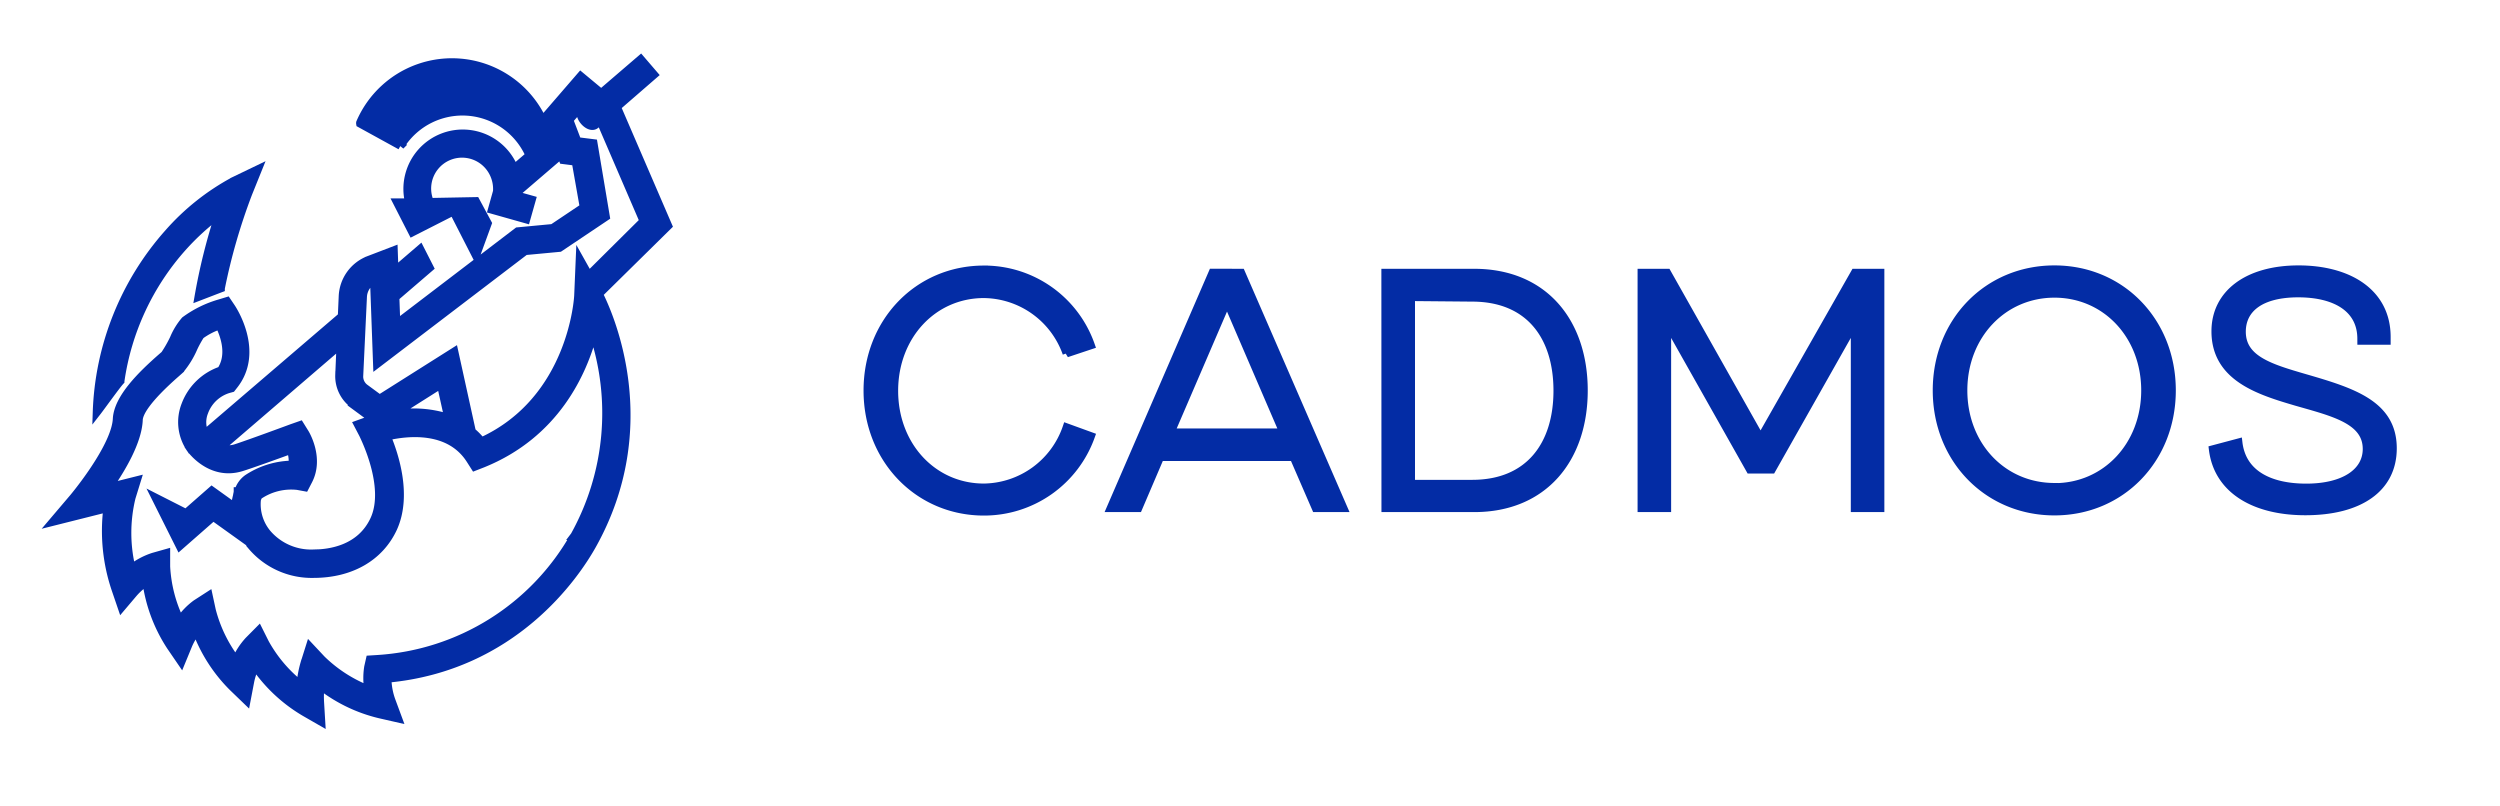
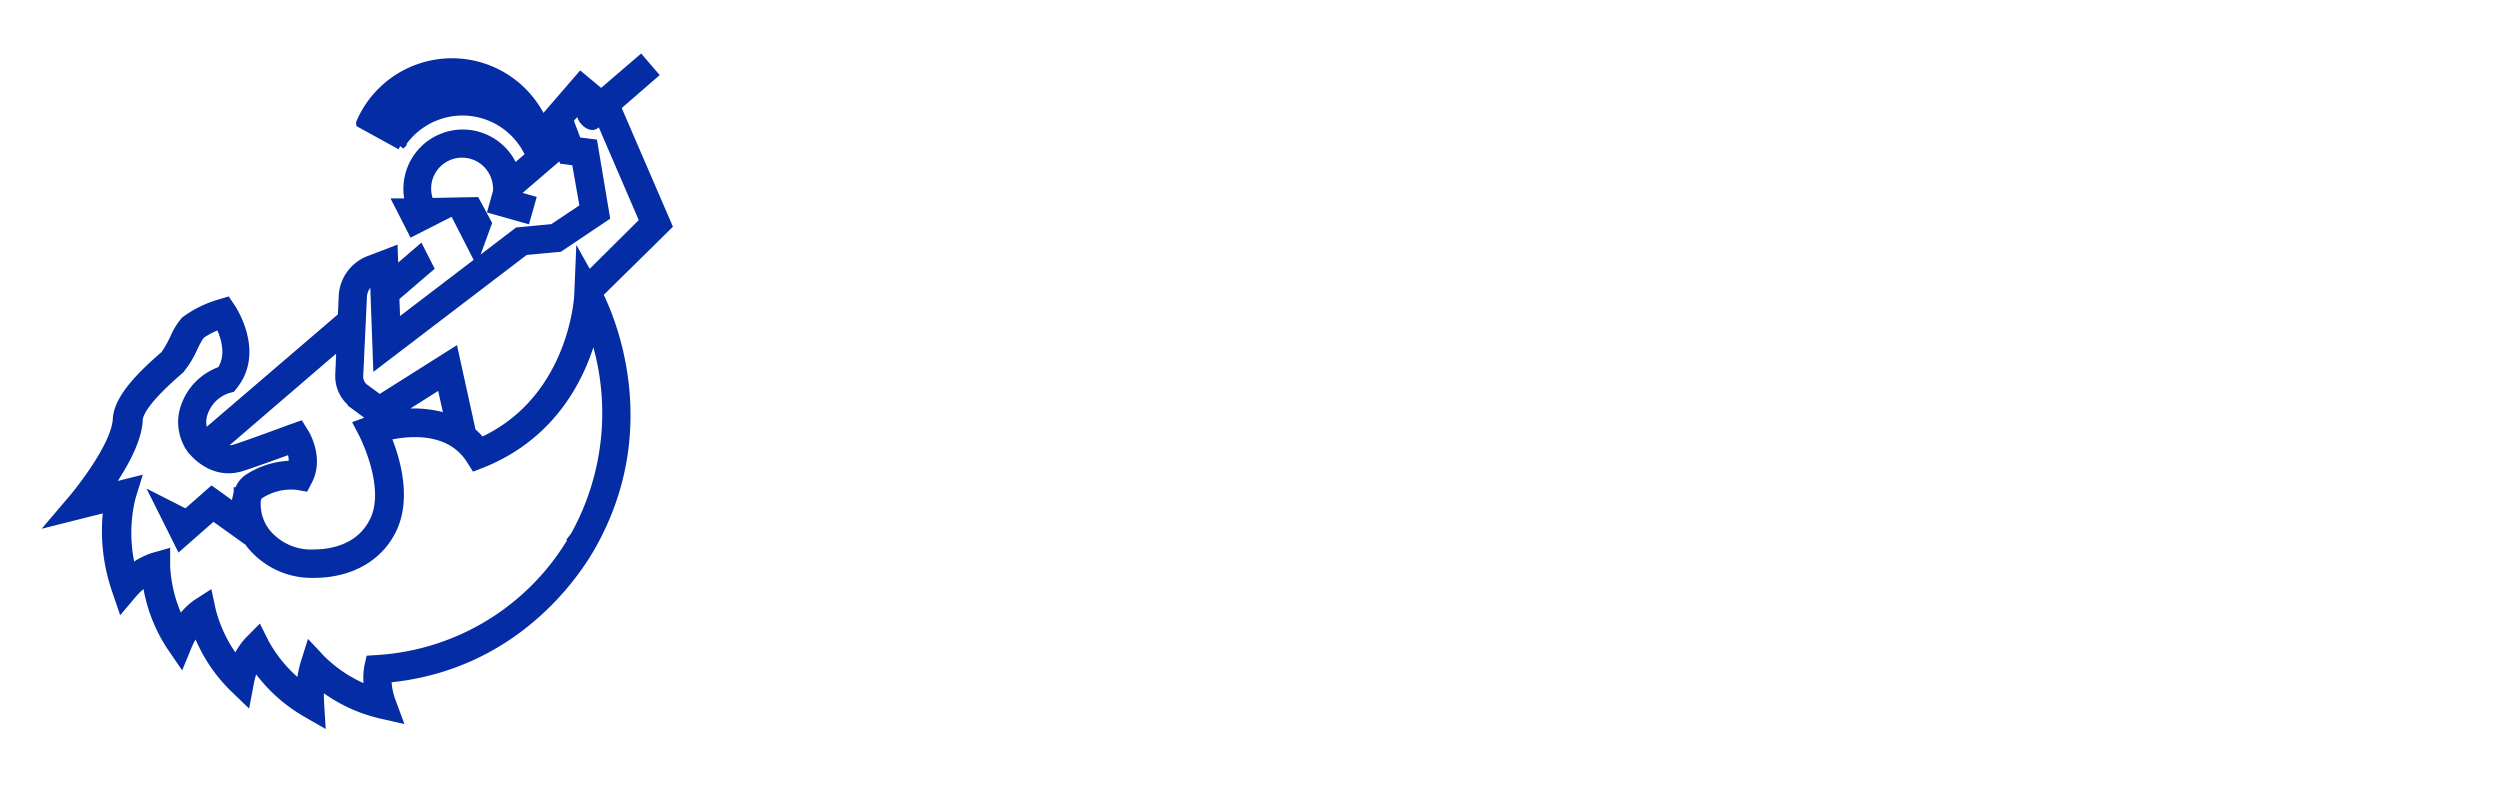
<svg xmlns="http://www.w3.org/2000/svg" fill="none" viewBox="80 120 310 100">
-   <path fill="#032ca5" stroke="#032ca5" d="M215.27 174.09a14.06 14.06 0 0 1-13.27 9.34c-8.09 0-14.42-6.46-14.42-15s6.29-15 14.42-15a14 14 0 0 1 13.26 9.38l-3 1a11 11 0 0 0-10.26-7.35c-6.29 0-11.13 5.17-11.13 12s4.84 12 11.13 12a11 11 0 0 0 10.27-7.46Zm18.63-20.26L246.58 183h-3.42l-2.75-6.34h-16.55l-2.71 6.34h-3.42l12.63-29.18Zm-8.75 19.8h14l-7-16.26Zm26.64-19.8h11c8.71 0 13.59 6.17 13.59 14.59S271.47 183 262.8 183h-11Zm3.17 3V180h7.59c7.08 0 10.58-4.84 10.58-11.55s-3.46-11.55-10.58-11.55Zm28.6 26.17v-29.17h3.16l11.59 20.55L310 153.83h3.16V183H310v-23l-10.3 18.22H297L286.72 160v23Zm51.19-29.59c8.26 0 14.55 6.46 14.55 15s-6.29 15-14.55 15-14.59-6.46-14.59-15 6.3-15 14.59-15Zm0 27c6.38 0 11.26-5.17 11.26-12s-4.88-12-11.26-12-11.3 5.17-11.3 12 4.88 11.98 11.3 11.98Zm22.81-5.53c.45 3.84 3.79 5.59 8.42 5.59s7.5-1.88 7.5-4.8c0-3.58-4.17-4.54-8.67-5.83-4.71-1.38-10.09-3.05-10.09-8.76 0-4.67 4-7.67 10.3-7.67 6.17 0 10.92 2.84 10.92 8.38v.46h-3.13V162c0-3.79-3.25-5.63-7.83-5.63s-7 1.84-7 4.76c0 3.46 3.55 4.5 7.84 5.75 5.88 1.71 10.88 3.25 10.88 8.71 0 5-4.17 7.8-10.84 7.8-6.25 0-10.84-2.63-11.46-7.67Zm-254.89-24.24a30.46 30.46 0 0 1 4.51-4.11 73.67 73.67 0 0 0-2.56 10.28s2-.77 2.76-1.06a73.48 73.48 0 0 1 3.39-11.75l1.21-3-2.93 1.41a29.28 29.28 0 0 0-8.18 6.5A35.18 35.18 0 0 0 92 171.13c.57-.73 2.43-3.34 2.93-3.88a31.6 31.6 0 0 1 7.74-16.61Z" />
  <path fill="#032ca5" stroke="#032ca5" d="m162.85 148-6.36-14.74 4.61-4-1.65-1.92-4.9 4.21-2.55-2.12-4.28 4.95.91 2.29-.56.47a12.39 12.39 0 0 0-23.41-1.92.3.3 0 0 0 0 .1l5 2.75a9.08 9.08 0 0 1 16 1.19l-1.9 1.63a6.28 6.28 0 0 0-.27-.59 6.86 6.86 0 0 0-12.76 4.8h-1.49l1.89 3.7 5.09-2.59 2.8 5.48 1.46-4-1.48-2.75-5.7.11a3.62 3.62 0 0 1-.13-.35 4.33 4.33 0 0 1 8-3.25 4.39 4.39 0 0 1 .46 2.3L141 146l4.25 1.2.69-2.44-1.82-.51v-.4l5.44-4.67.26.66 1.57.2 1 5.66-3.85 2.58-4.35.41-15.05 11.48-.12-3.31 4.26-3.66-1.18-2.32-3.19 2.74-.09-2.57-3.08 1.18a5.06 5.06 0 0 0-3.24 4.5l-.11 2.49-17 14.57a3.42 3.42 0 0 1-.07-2.7 4.63 4.63 0 0 1 3-2.84l.4-.11.25-.32c3.37-4.19-.15-9.49-.3-9.71l-.52-.77-.89.27a13.57 13.57 0 0 0-4.32 2.12 8.49 8.49 0 0 0-1.38 2.25 15.48 15.48 0 0 1-1.14 2l-.38.33c-2.52 2.21-5.42 5.07-5.55 7.64-.15 3-3.93 8-5.38 9.75l-2.55 3 6.76-1.7a22.55 22.55 0 0 0 1.05 10.18l.72 2.11 1.44-1.7a7.9 7.9 0 0 1 1.63-1.44 19.38 19.38 0 0 0 3 8l1.32 1.93.89-2.16a8.1 8.1 0 0 1 1-1.68 19.38 19.38 0 0 0 4.52 7l1.68 1.62.44-2.3a7.59 7.59 0 0 1 .65-1.94 19.39 19.39 0 0 0 6.17 5.73l2 1.15-.14-2.33a12.3 12.3 0 0 1 .05-2.14 19.14 19.14 0 0 0 7.34 3.54l2.28.52-.81-2.19a8.28 8.28 0 0 1-.51-2.75c15.71-1.45 23.35-12.92 25.35-16.46 8.38-14.88 2.14-28.72.87-31.23ZM125 156.82a2.5 2.5 0 0 1 1.38-2.14l.38 10.45 18.36-14 4.26-.4 5.74-3.85-1.53-9.12-2-.25-1-2.63 1.65-1.9.32.27-.33.29c-.84.7.83 2.65 1.65 1.91l.56-.48 5.36 12.44-6.79 6.74-1.12-2-.19 4.5c0 .14-.66 12.91-12 18.09a8.62 8.62 0 0 0-1.19-1.22l-2.18-9.92-9.26 5.85-1.81-1.33a1.76 1.76 0 0 1-.72-1.51Zm10.59 15a14 14 0 0 0-6.77-.45l5.85-3.7Zm-11.79-1.65 2.43 1.79-.5.17-1.36.49.67 1.28c0 .06 3.29 6.39 1.36 10.55-1.69 3.64-5.47 4.19-7.58 4.19a7.16 7.16 0 0 1-5.69-2.5 5.65 5.65 0 0 1-1.28-4.15 1.71 1.71 0 0 1 .22-.53 7.13 7.13 0 0 1 4.82-1.21l.92.17.43-.83c1.47-2.83-.4-5.89-.49-6l-.54-.87-1 .35s-5.4 2-7 2.51a2.72 2.72 0 0 1-1.86-.07l14.88-12.79-.16 3.81a4.31 4.31 0 0 0 1.76 3.6Zm27.41 16.29a30.2 30.2 0 0 1-24.39 15.26l-.95.06-.21.93a9 9 0 0 0 0 2.79 17.39 17.39 0 0 1-5.77-3.73l-1.48-1.58-.65 2.06a13.57 13.57 0 0 0-.49 2.67 17.22 17.22 0 0 1-4.39-5.17l-.79-1.58-1.24 1.25a8.73 8.73 0 0 0-1.59 2.44 17.4 17.4 0 0 1-3-6.19l-.39-1.81-1.55 1a8.48 8.48 0 0 0-2 2.07 17.35 17.35 0 0 1-1.72-6.68v-1.66l-1.59.45a8.94 8.94 0 0 0-2.7 1.43 18.6 18.6 0 0 1 0-8.77l.66-2.14-3.51.88c1.65-2.36 3.61-5.69 3.74-8.33 0-.84.89-2.54 4.68-5.86l.45-.4a11.09 11.09 0 0 0 1.67-2.72 13.73 13.73 0 0 1 .86-1.56 8.77 8.77 0 0 1 2.36-1.22c.61 1.24 1.47 3.65.18 5.59a7.18 7.18 0 0 0-4.4 4.26 5.79 5.79 0 0 0 .56 5.35l1-.71-1 .72c.1.15 2.54 3.58 6.41 2.37 1.25-.39 4.4-1.53 6.08-2.14a3.89 3.89 0 0 1 .22 1.83h-.06a10.3 10.3 0 0 0-5.52 1.71 3 3 0 0 0-1.12 1.58h-.09c0 .2-.07.39-.09.58a10.8 10.8 0 0 0-.26 1.4l-2.87-2.06-3.19 2.8-3.78-1.92 3 6 4.15-3.64 4.41 3.16c.12.17.24.34.37.5a9.76 9.76 0 0 0 7.65 3.43c4.61 0 8.21-2.06 9.88-5.66 1.83-4 .22-9-.78-11.38 2.46-.57 7.72-1.2 10.33 2.87l.56.88 1-.39c9-3.64 12.43-11.24 13.71-16.16a31.29 31.29 0 0 1-2.33 25.1Z" />
</svg>